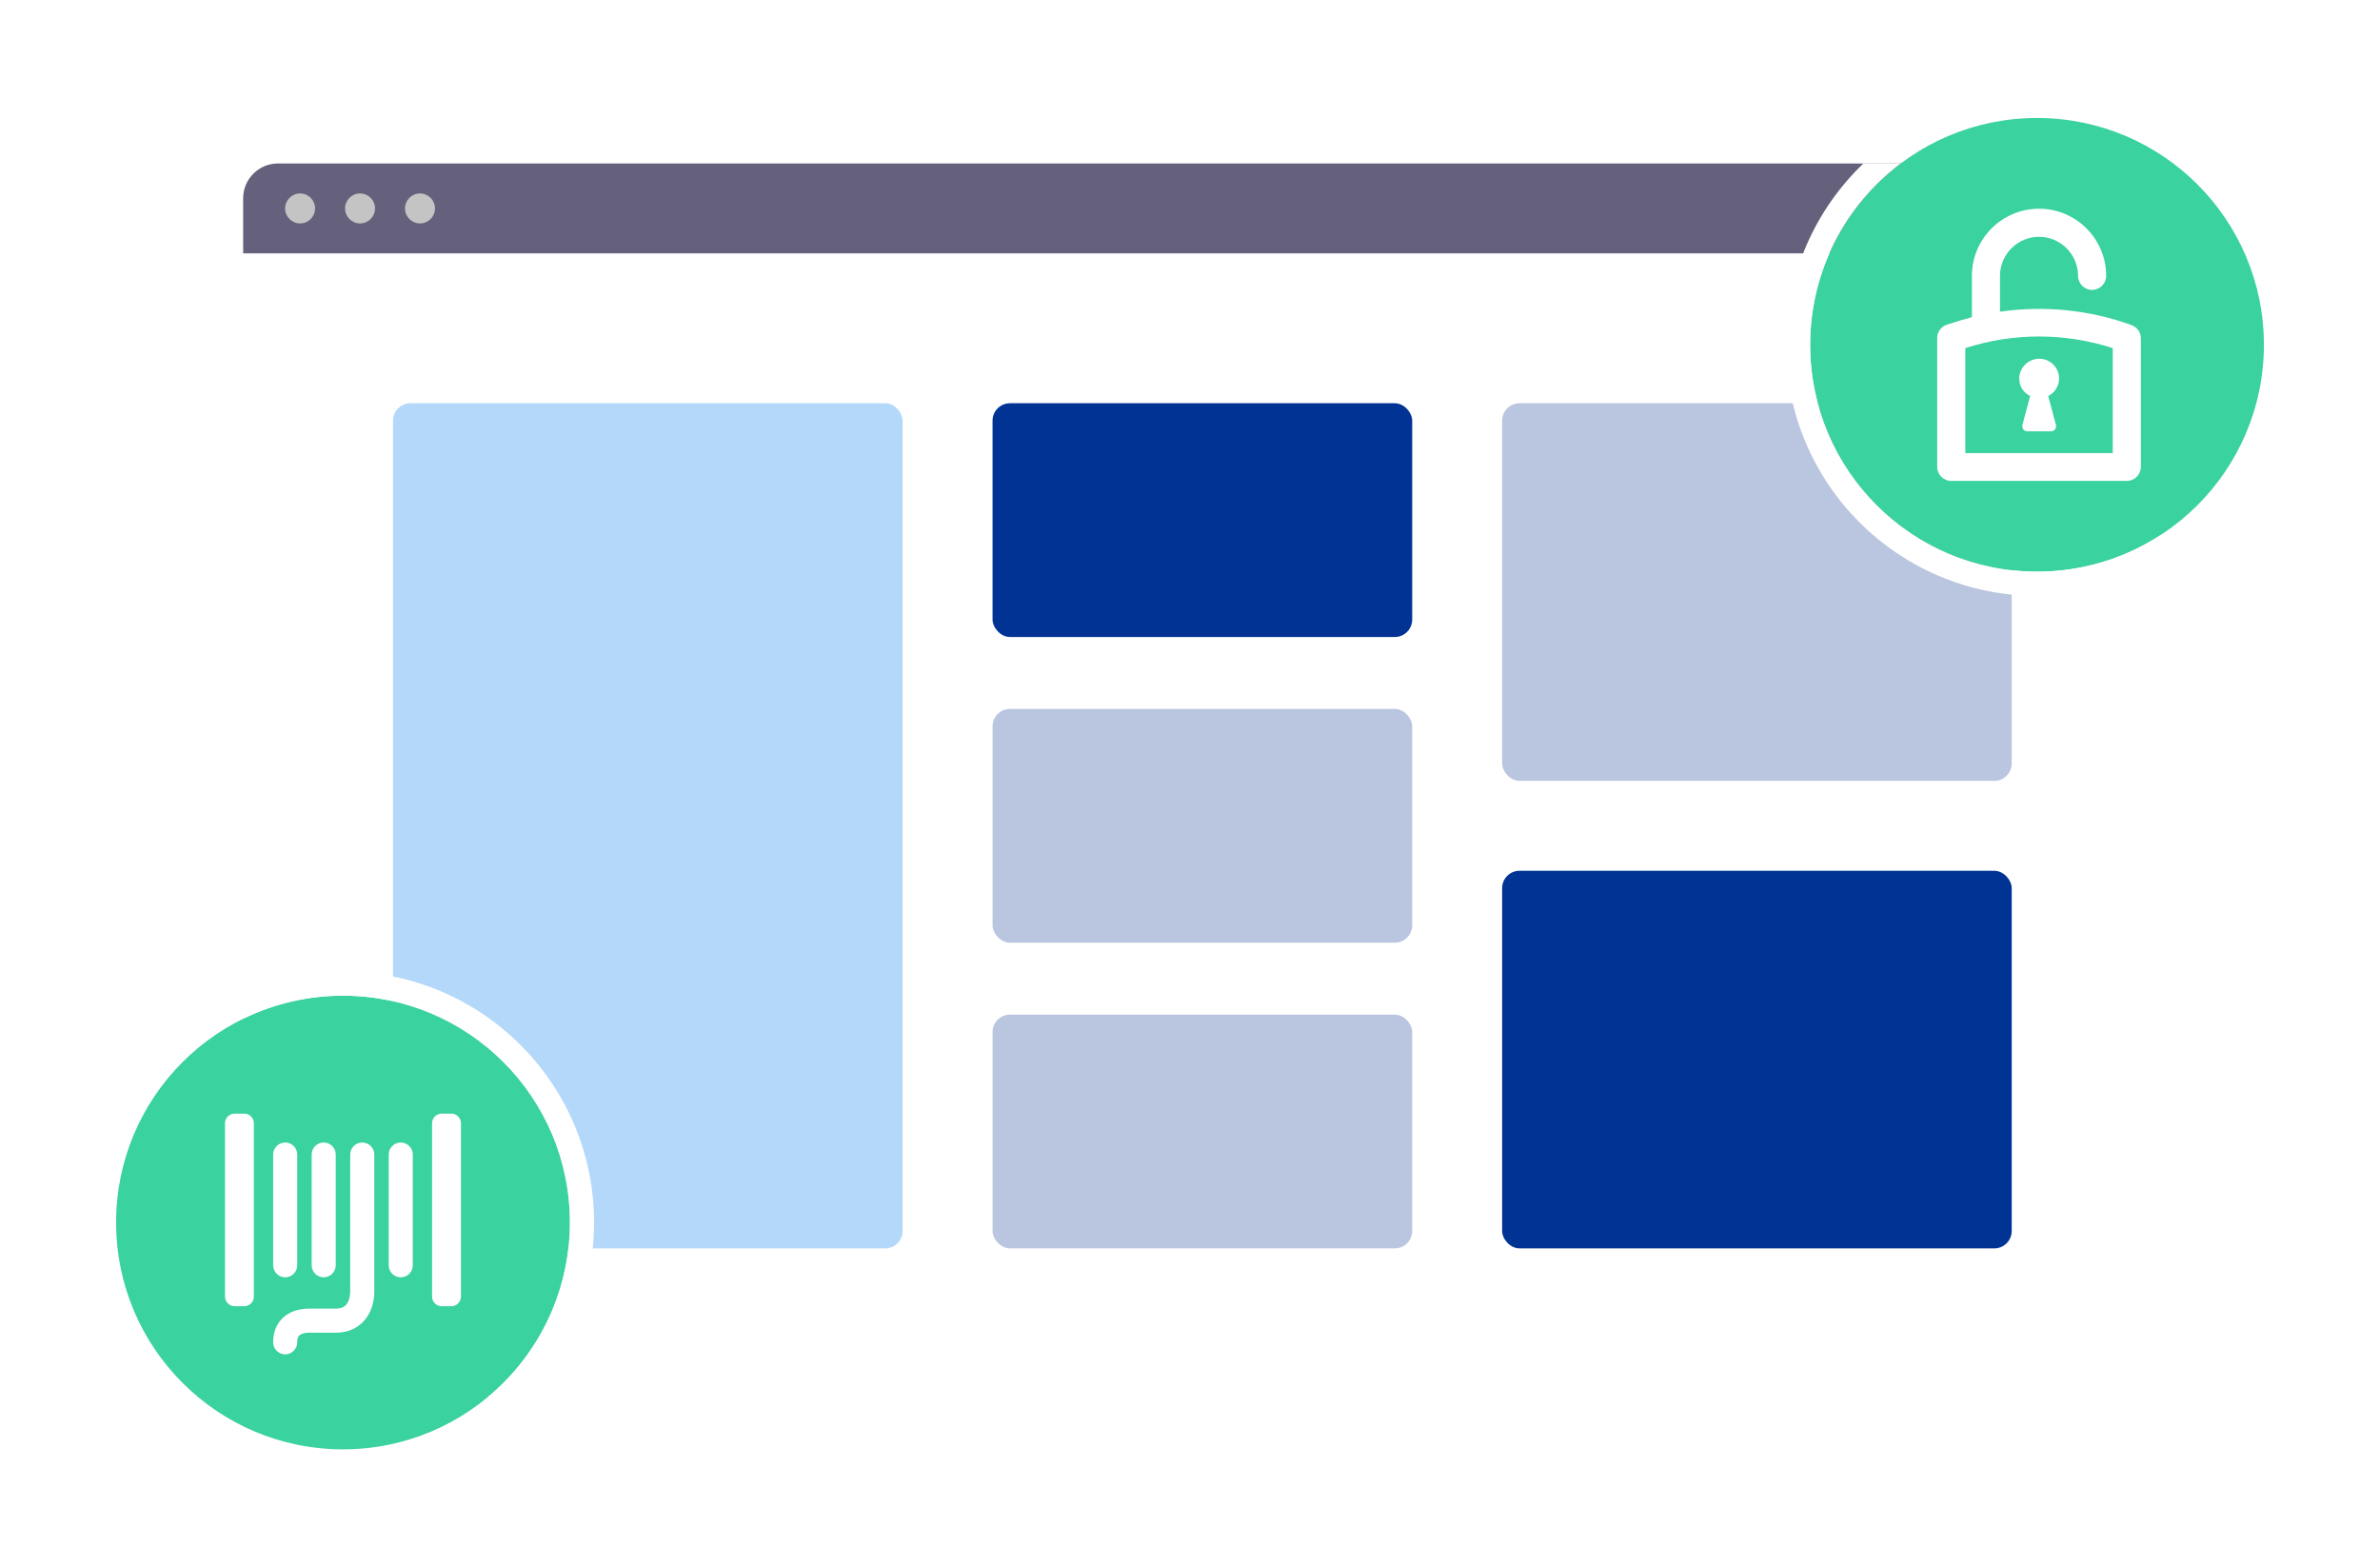
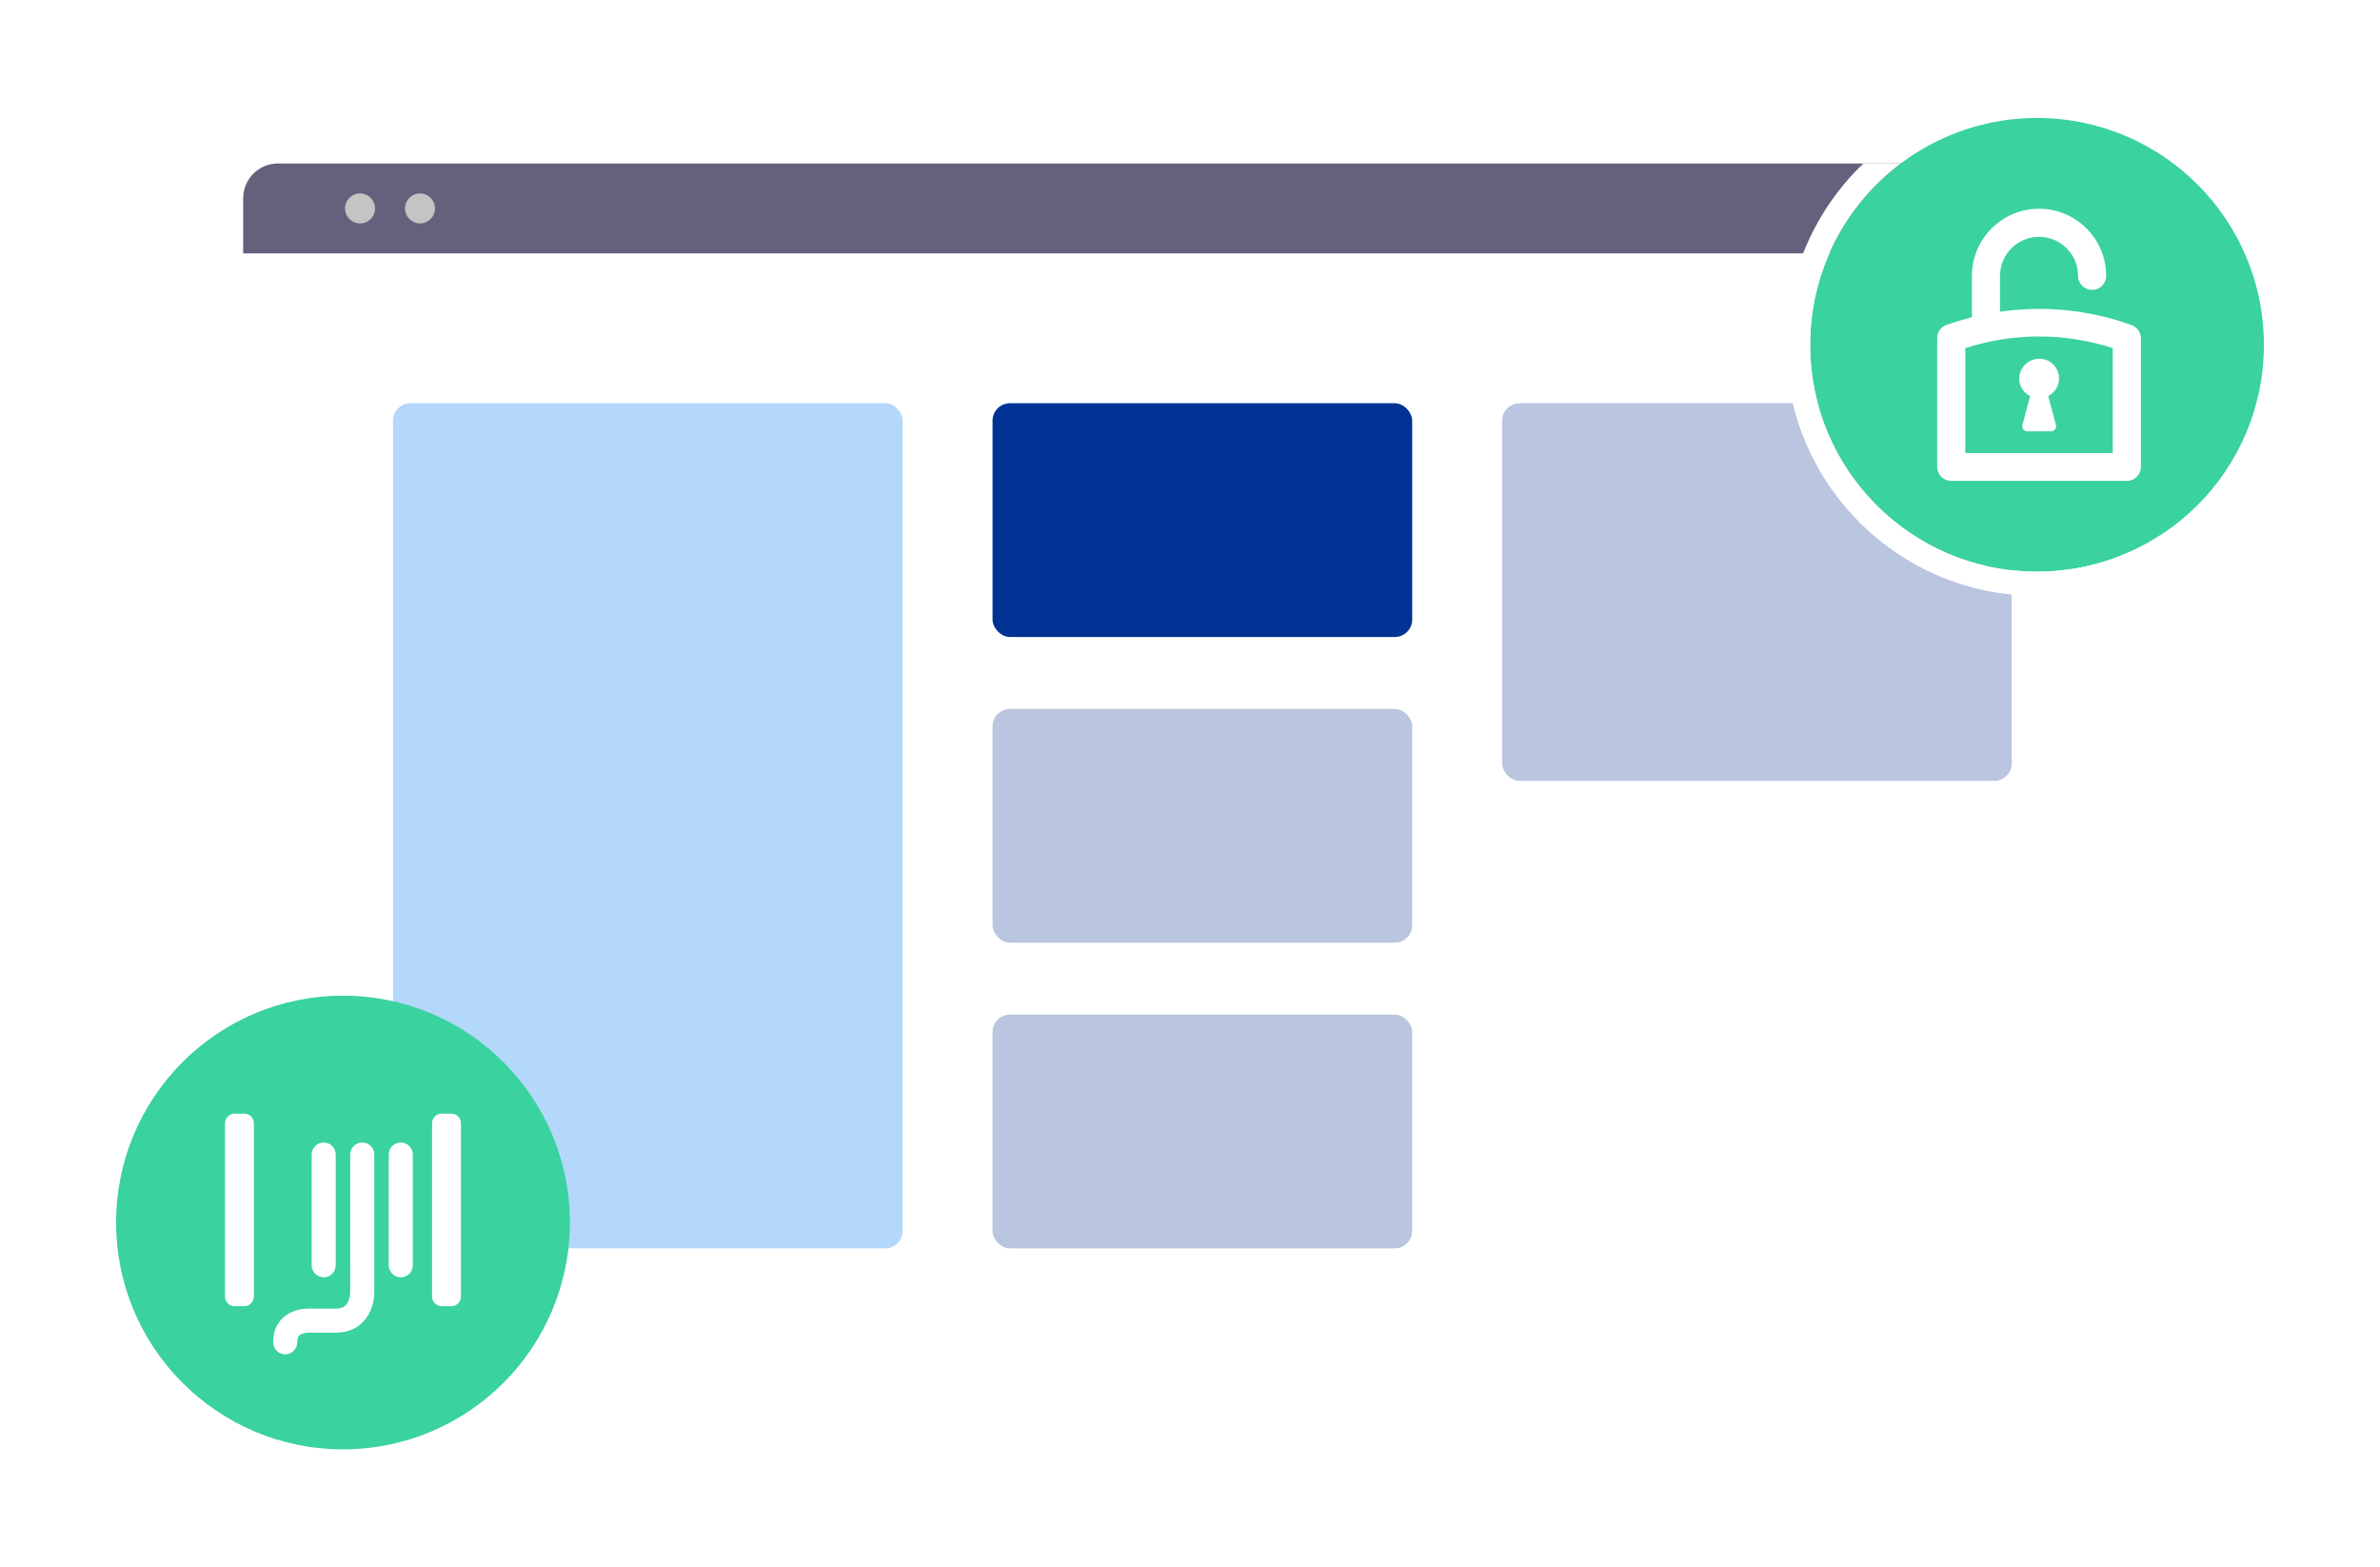
<svg xmlns="http://www.w3.org/2000/svg" viewBox="0 0 410 270" fill="none">
  <g filter="url(#filter0_d)">
    <rect x="41.887" y="26.162" width="330.489" height="212.71" rx="6" fill="white" />
    <path d="M41.887 32.162C41.887 28.849 44.573 26.162 47.887 26.162H366.376C369.69 26.162 372.376 28.849 372.376 32.162V41.651H41.887V32.162Z" fill="#65617D" />
    <rect x="67.706" y="67.465" width="87.786" height="145.593" rx="3" fill="#B3D8FA" />
    <rect x="170.985" y="67.465" width="72.294" height="40.27" rx="3" fill="#003393" />
    <rect x="170.985" y="120.126" width="72.294" height="40.27" rx="3" fill="#BAC5DF" />
    <rect x="170.985" y="172.787" width="72.294" height="40.27" rx="3" fill="#BAC5DF" />
    <rect x="258.77" y="67.465" width="87.786" height="65.052" rx="3" fill="#BAC5DF" />
-     <rect x="258.77" y="148.006" width="87.786" height="65.052" rx="3" fill="#003393" />
-     <circle cx="51.698" cy="33.907" r="2.581" fill="#C4C4C4" />
    <circle cx="62.026" cy="33.907" r="2.581" fill="#C4C4C4" />
    <circle cx="72.353" cy="33.907" r="2.581" fill="#C4C4C4" />
    <path d="M390 57.401C390 78.983 372.501 96.478 350.916 96.478C329.33 96.478 311.831 78.983 311.831 57.401C311.831 35.82 329.33 18.325 350.916 18.325C372.501 18.325 390 35.82 390 57.401Z" fill="#3AD29F" />
    <path fill-rule="evenodd" clip-rule="evenodd" d="M321.005 26.162C312.783 34.034 307.662 45.12 307.662 57.401C307.662 81.286 327.028 100.647 350.916 100.647C358.686 100.647 365.979 98.598 372.281 95.011V90.128C366.141 94.144 358.801 96.478 350.916 96.478C329.33 96.478 311.831 78.983 311.831 57.401C311.831 44.632 317.957 33.293 327.432 26.162H321.005Z" fill="white" />
    <path d="M367.225 54.017C359.911 51.348 352.102 50.607 344.54 51.694V45.518C344.54 41.812 347.555 38.798 351.262 38.798C354.969 38.798 357.983 41.812 357.983 45.518C357.983 46.852 359.071 47.939 360.405 47.939C361.739 47.939 362.827 46.852 362.827 45.518C362.827 39.144 357.637 33.955 351.262 33.955C344.886 33.955 339.697 39.144 339.697 45.518V52.633C338.214 53.028 336.781 53.473 335.299 53.967C334.36 54.313 333.717 55.203 333.717 56.24V78.426C333.717 79.76 334.804 80.847 336.139 80.847H366.385C367.719 80.847 368.807 79.76 368.807 78.426V56.29C368.807 55.252 368.164 54.362 367.225 54.017ZM363.963 76.054H338.56V57.97C346.814 55.301 355.71 55.301 363.963 57.97V76.054Z" fill="white" />
    <path d="M347.852 63.207C347.852 64.541 348.593 65.678 349.73 66.221L348.395 71.212C348.346 71.459 348.395 71.755 348.544 71.953C348.692 72.151 348.939 72.299 349.235 72.299H353.337C353.584 72.299 353.831 72.2 354.028 71.953C354.226 71.706 354.226 71.459 354.177 71.212L352.843 66.221C353.93 65.678 354.72 64.541 354.72 63.207C354.72 61.329 353.188 59.798 351.311 59.798C349.433 59.798 347.852 61.329 347.852 63.207Z" fill="white" />
    <path d="M98.169 208.599C98.169 230.18 80.67 247.675 59.084 247.675C37.499 247.675 20 230.18 20 208.599C20 187.017 37.499 169.522 59.084 169.522C80.67 169.522 98.169 187.017 98.169 208.599Z" fill="#3AD29F" />
-     <path fill-rule="evenodd" clip-rule="evenodd" d="M90.06 238.782C97.657 230.989 102.338 220.34 102.338 208.598C102.338 184.714 82.972 165.353 59.084 165.353C52.973 165.353 47.158 166.62 41.887 168.906V173.498C47.077 170.952 52.913 169.522 59.084 169.522C80.67 169.522 98.169 187.017 98.169 208.598C98.169 220.755 92.617 231.615 83.91 238.782H90.06Z" fill="white" />
    <path d="M79.408 191.5C79.408 190.584 78.666 189.842 77.75 189.842H76.091C75.175 189.842 74.432 190.584 74.432 191.5V221.358C74.432 222.274 75.175 223.017 76.091 223.017H77.75C78.666 223.017 79.408 222.274 79.408 221.358V191.5Z" fill="white" />
    <path d="M43.735 191.5C43.735 190.584 42.992 189.842 42.076 189.842H40.417C39.501 189.842 38.759 190.584 38.759 191.5V221.358C38.759 222.274 39.501 223.017 40.417 223.017H42.076C42.992 223.017 43.735 222.274 43.735 221.358V191.5Z" fill="white" />
    <path fill-rule="evenodd" clip-rule="evenodd" d="M62.403 194.818C61.257 194.818 60.329 195.747 60.329 196.892V220.53C60.329 221.234 60.153 222.025 59.778 222.575C59.481 223.008 58.983 223.433 57.84 223.433H53.278C52.447 223.433 50.961 223.545 49.619 224.35C48.108 225.256 47.056 226.876 47.056 229.238C47.056 230.383 47.985 231.311 49.13 231.311C50.275 231.311 51.204 230.383 51.204 229.238C51.204 228.702 51.313 228.412 51.397 228.262C51.478 228.115 51.59 228.003 51.752 227.906C52.138 227.674 52.726 227.58 53.278 227.58H57.84C60.347 227.58 62.13 226.484 63.203 224.913C64.196 223.458 64.477 221.761 64.477 220.53V196.892C64.477 195.747 63.548 194.818 62.403 194.818Z" fill="white" />
    <path fill-rule="evenodd" clip-rule="evenodd" d="M69.036 194.818C67.891 194.818 66.963 195.747 66.963 196.892L66.963 215.967C66.963 217.112 67.891 218.041 69.036 218.041C70.181 218.041 71.11 217.112 71.11 215.967L71.11 196.892C71.11 195.747 70.181 194.818 69.036 194.818Z" fill="white" />
    <path fill-rule="evenodd" clip-rule="evenodd" d="M55.764 194.818C54.619 194.818 53.691 195.747 53.691 196.892L53.691 215.963C53.691 217.108 54.619 218.037 55.764 218.037C56.909 218.037 57.837 217.108 57.837 215.963L57.837 196.892C57.837 195.747 56.909 194.818 55.764 194.818Z" fill="white" />
-     <path fill-rule="evenodd" clip-rule="evenodd" d="M49.129 194.818C47.984 194.818 47.056 195.747 47.056 196.892L47.056 215.968C47.056 217.113 47.984 218.041 49.129 218.041C50.274 218.041 51.203 217.113 51.203 215.968L51.203 196.892C51.203 195.747 50.274 194.818 49.129 194.818Z" fill="white" />
  </g>
  <defs>
    <filter id="filter0_d" x="0" y="0.325" width="410" height="269.351" filterUnits="userSpaceOnUse" color-interpolation-filters="sRGB">
      <feFlood flood-opacity="0" result="BackgroundImageFix" />
      <feColorMatrix in="SourceAlpha" type="matrix" values="0 0 0 0 0 0 0 0 0 0 0 0 0 0 0 0 0 0 127 0" />
      <feOffset dy="2" />
      <feGaussianBlur stdDeviation="10" />
      <feColorMatrix type="matrix" values="0 0 0 0 0 0 0 0 0 0.2 0 0 0 0 0.576 0 0 0 0.2 0" />
      <feBlend mode="normal" in2="BackgroundImageFix" result="effect1_dropShadow" />
      <feBlend mode="normal" in="SourceGraphic" in2="effect1_dropShadow" result="shape" />
    </filter>
  </defs>
</svg>